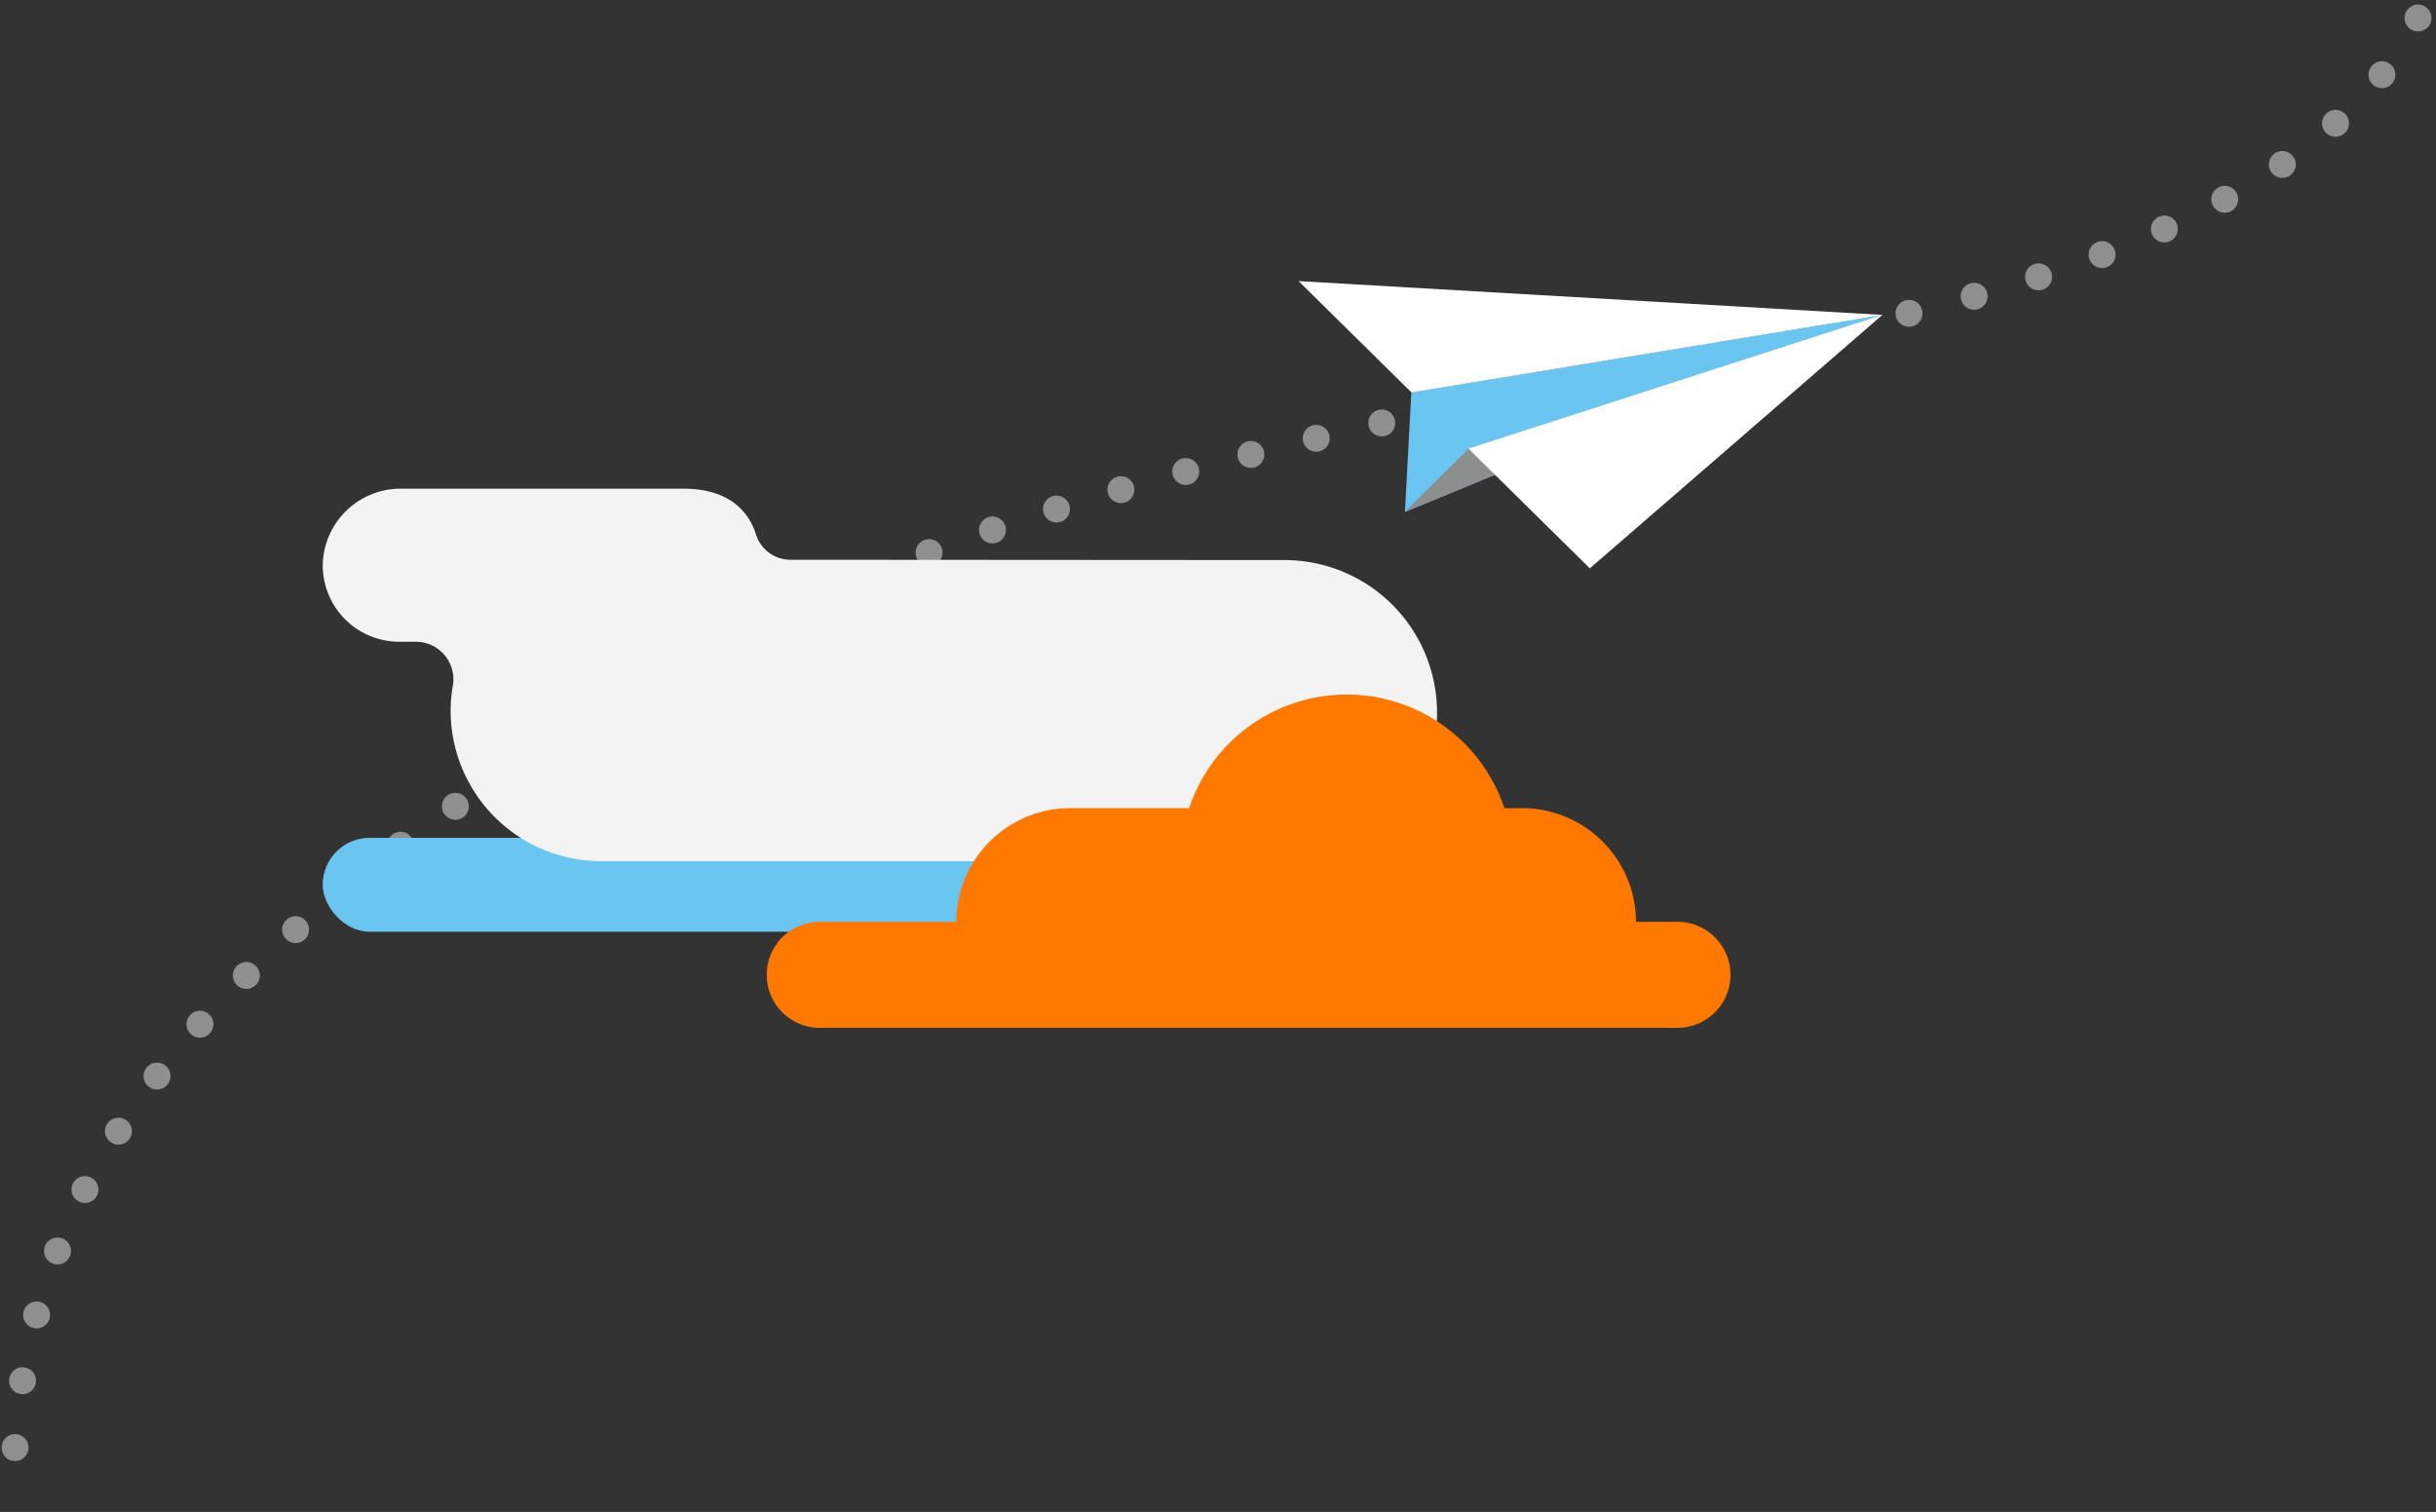
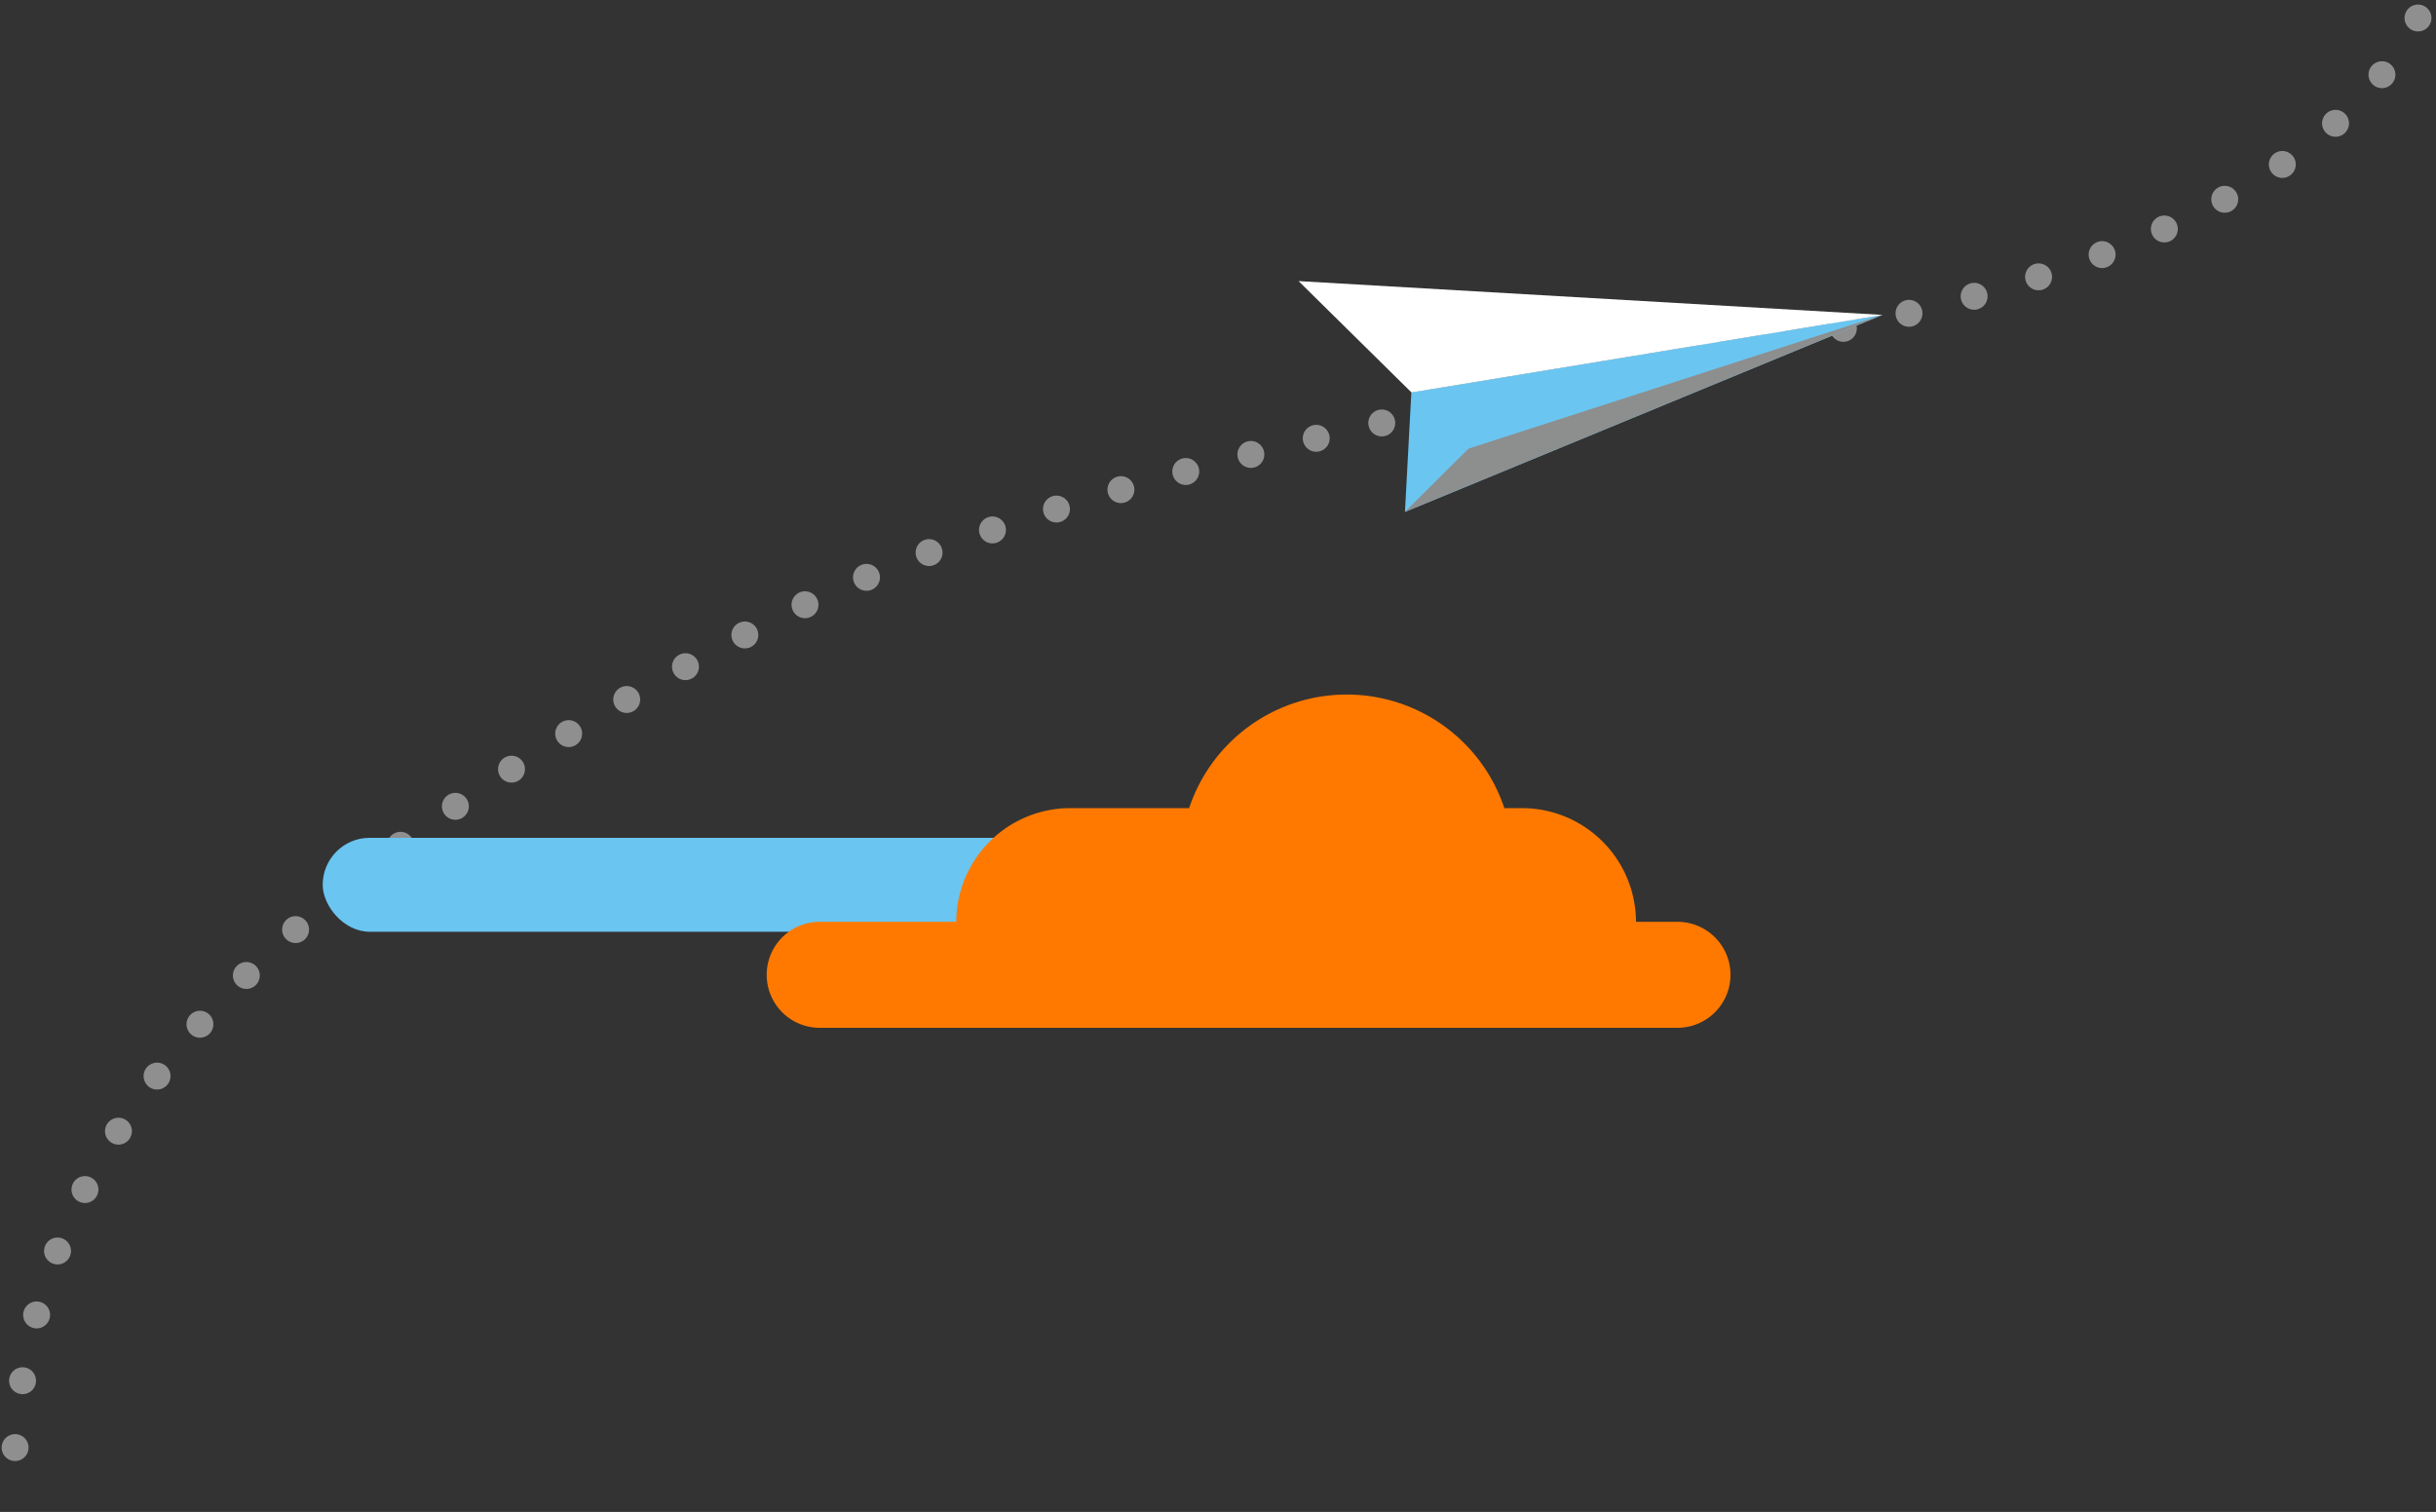
<svg xmlns="http://www.w3.org/2000/svg" width="180.927" height="112.314" viewBox="0 0 180.927 112.314">
  <rect x="0" y="0" width="180.927" height="112.314" fill="#333333" stroke="none" />
  <g id="Groupe_5202" data-name="Groupe 5202" transform="translate(-140.41 -207.891)">
    <path id="Tracé_6254" data-name="Tracé 6254" d="M661.637,171.027c-4.876,10.012-18.9,18.594-47.34,24-28.344,5.384-56.686,11.443-74.971,20.819C496.059,238.031,483.047,257.8,483.047,281" transform="translate(-341.637 38.201)" fill="none" stroke="#8f8f8f" stroke-linecap="round" stroke-miterlimit="10" stroke-width="2" stroke-dasharray="0 5" />
    <g id="Groupe_5120" data-name="Groupe 5120" transform="translate(236.971 227.491) rotate(5)">
      <path id="Tracé_4656" data-name="Tracé 4656" d="M0,8.788l.3,8.889L34.365,0Z" transform="translate(9.064 0.002)" fill="#6ac5f0" />
      <path id="Tracé_4657" data-name="Tracé 4657" d="M4.3,12.582,0,17.677,34.069,0Z" transform="translate(9.36 0.002)" fill="#8d8e8e" />
      <path id="Tracé_4658" data-name="Tracé 4658" d="M0,1.278,43.441,0,9.076,8.788Z" transform="translate(0 0.009)" fill="#fff" />
-       <path id="Tracé_4659" data-name="Tracé 4659" d="M29.774,0,9.758,20.659,0,12.582Z" transform="translate(13.651 0)" fill="#fff" />
    </g>
    <rect id="Rectangle_2123" data-name="Rectangle 2123" width="53.506" height="6.978" rx="3.489" transform="translate(164.377 270.128)" fill="#6ac5f0" />
    <g id="Groupe_1117" data-name="Groupe 1117" transform="translate(164.377 244.192)">
-       <path id="Tracé_2533" data-name="Tracé 2533" d="M914.5,437.907a5.684,5.684,0,0,0,5.688,5.745h1.224a2.788,2.788,0,0,1,2.791,2.784,2.817,2.817,0,0,1-.04.471,10.975,10.975,0,0,0-.165,1.862,11.179,11.179,0,0,0,11.181,11.181h50.906a11.184,11.184,0,0,0,11.163-10.51,11.33,11.33,0,0,0-11.394-11.854l-36.62-.024a2.68,2.68,0,0,1-2.555-1.876c-.477-1.518-1.8-3.405-5.412-3.405H920.338A5.787,5.787,0,0,0,914.5,437.907Z" transform="translate(-914.496 -432.281)" fill="#f3f3f3" />
-     </g>
+       </g>
    <path id="Tracé_1379" data-name="Tracé 1379" d="M1140.791,465.349h-3.143a8.472,8.472,0,0,0-8.448-8.447h-1.33a12.339,12.339,0,0,0-23.412,0h-8.846a8.472,8.472,0,0,0-8.448,8.447h-10.207a3.936,3.936,0,0,0,0,7.871h63.833a3.936,3.936,0,0,0,.005-7.871h-.005" transform="translate(-875.729 -188.979)" fill="#ff7900" />
  </g>
</svg>